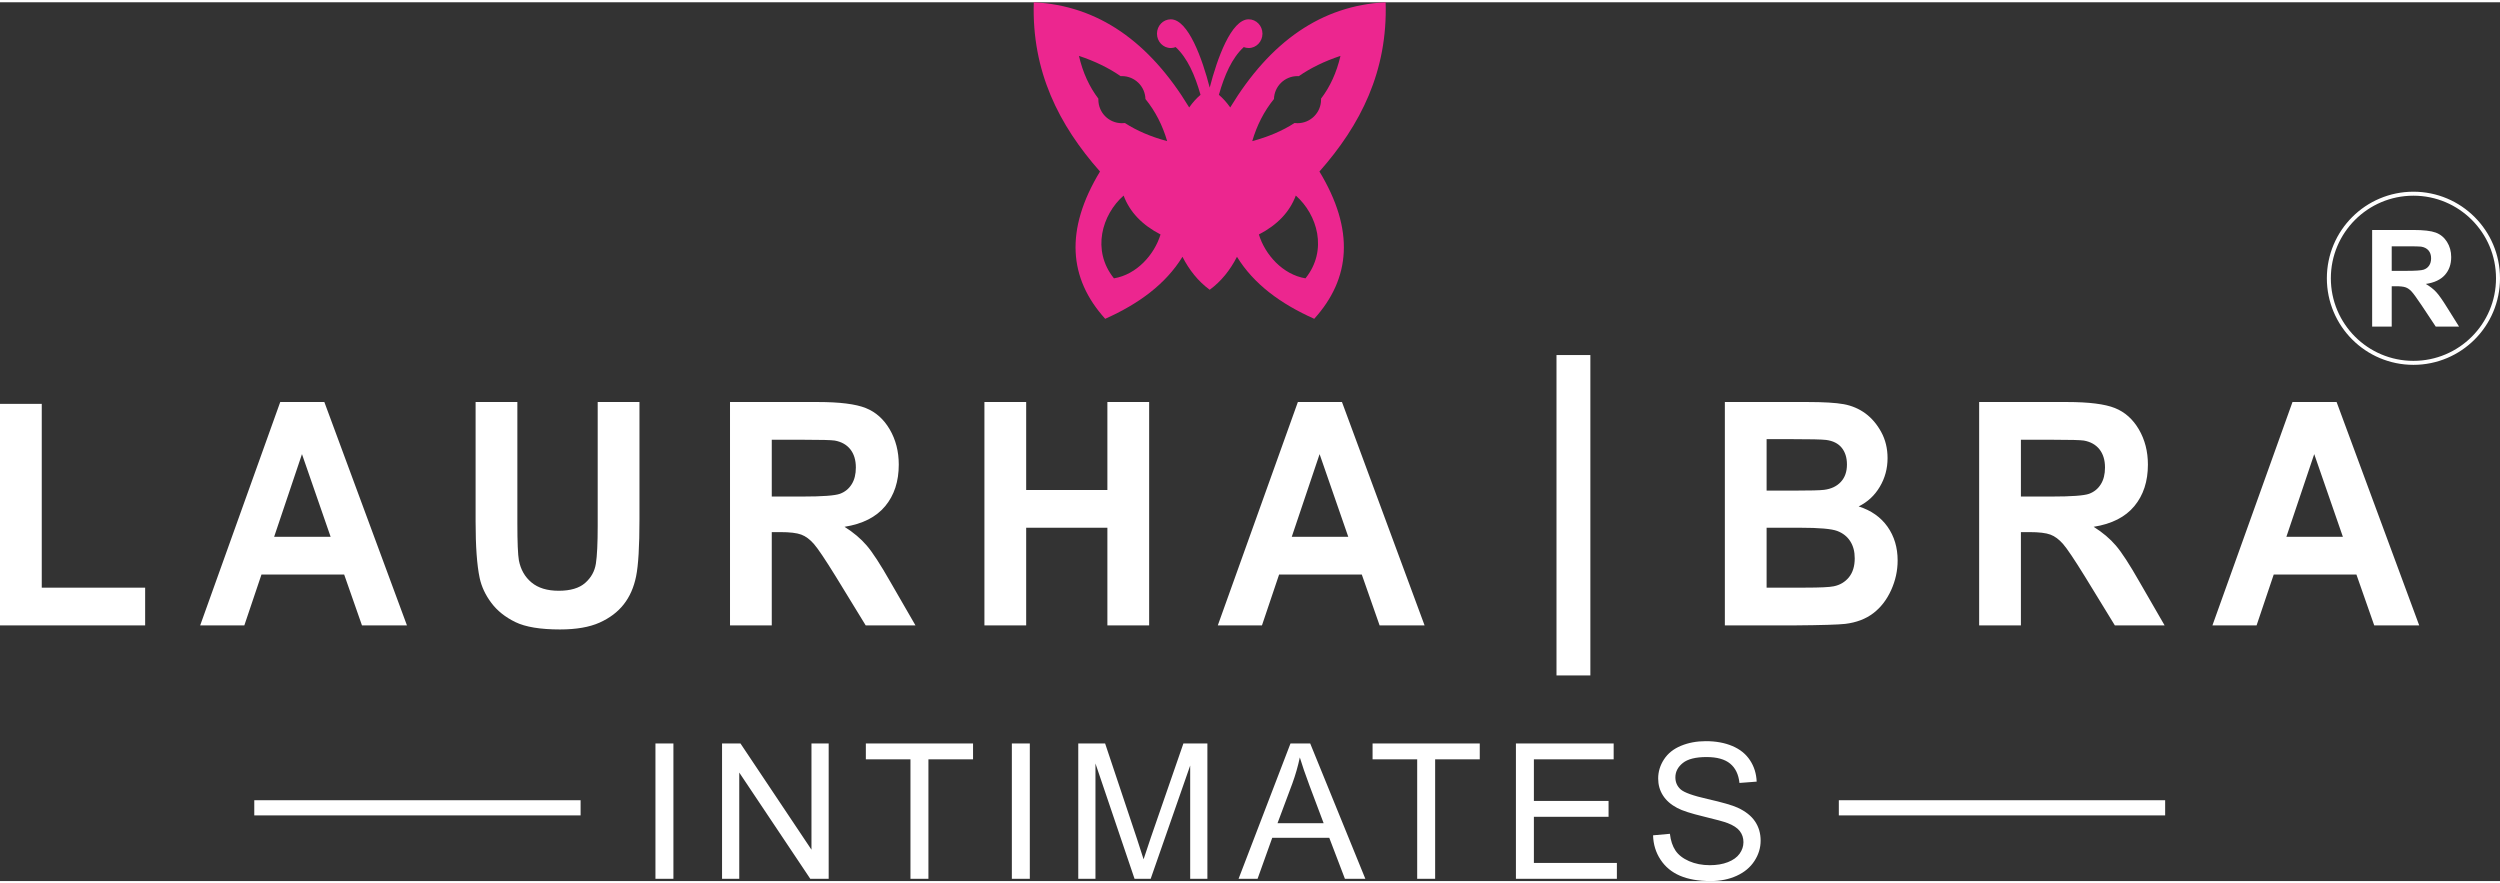
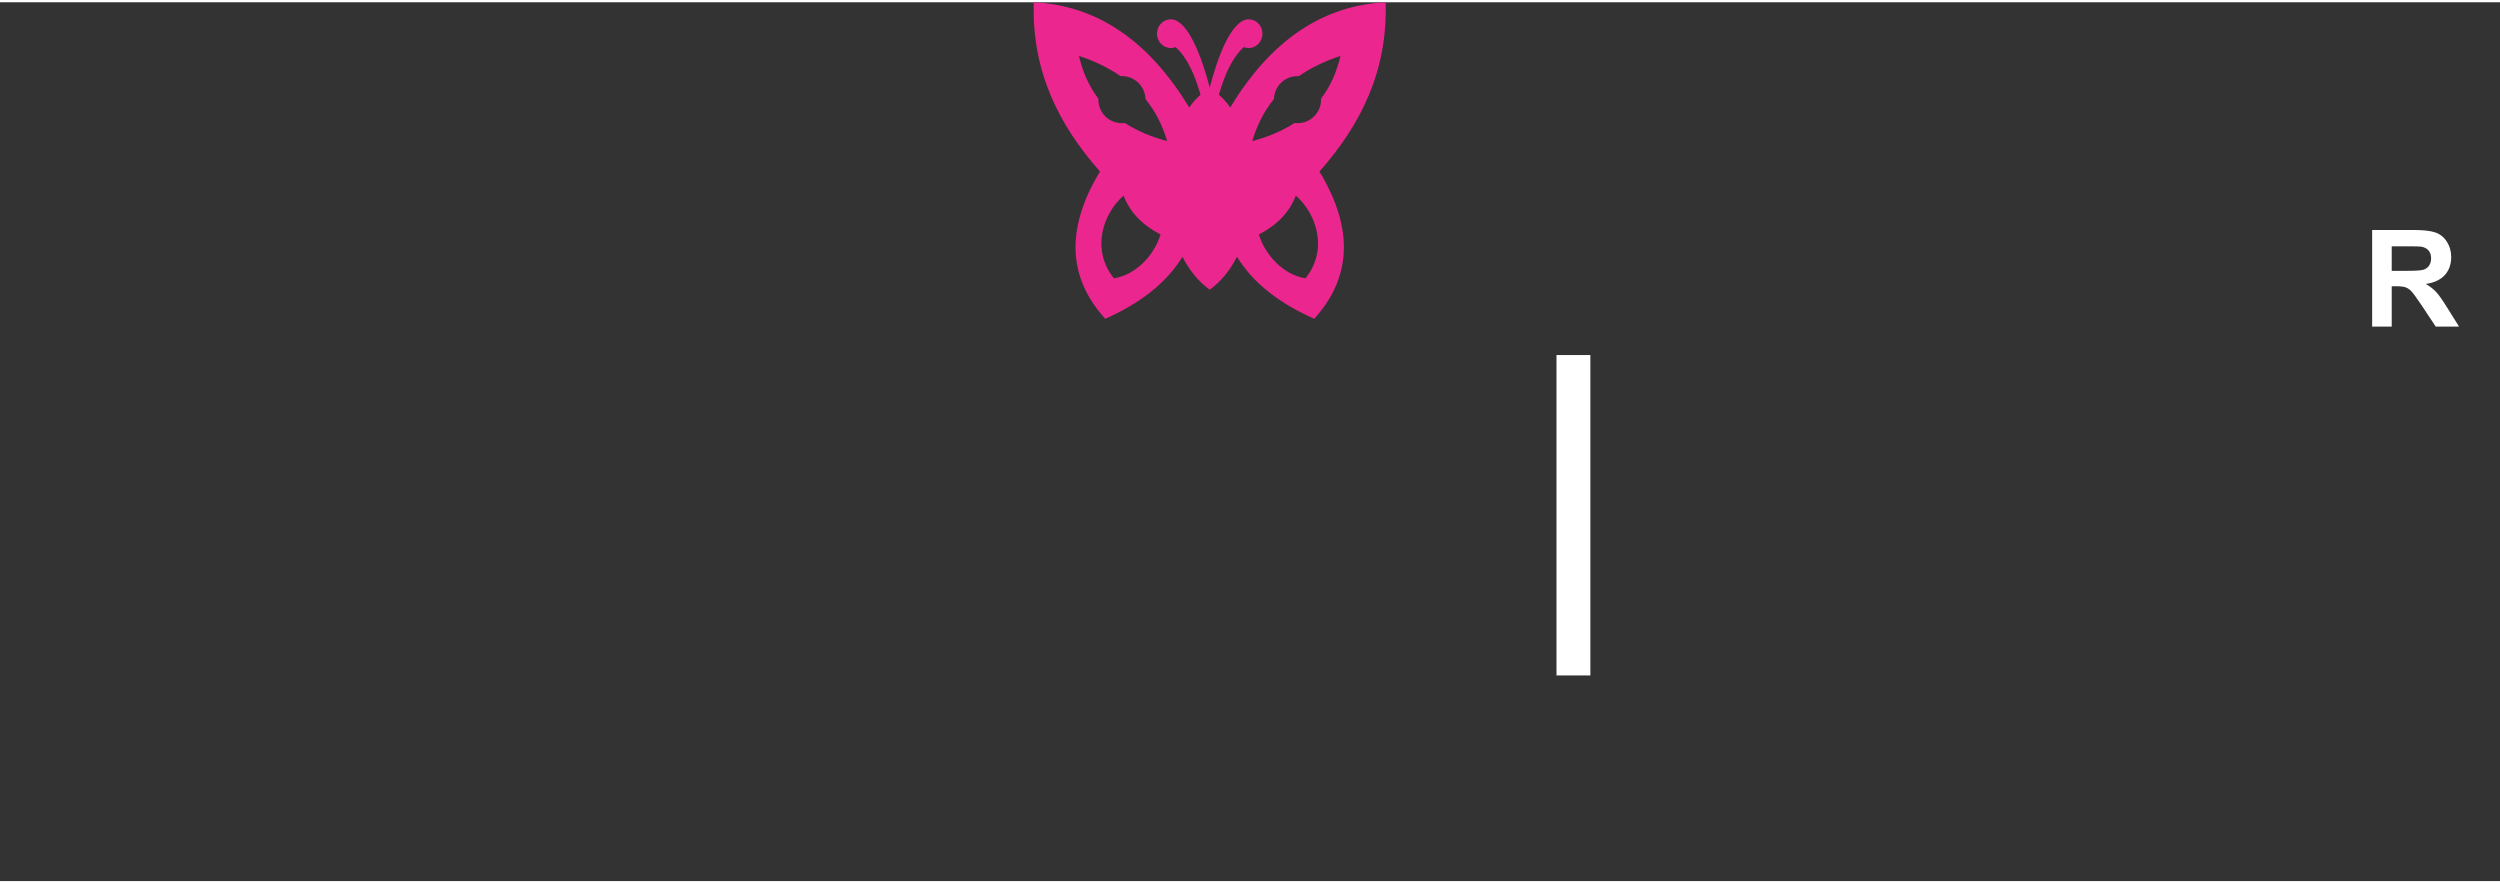
<svg xmlns="http://www.w3.org/2000/svg" xml:space="preserve" width="300px" height="106px" version="1.1" style="shape-rendering:geometricPrecision; text-rendering:geometricPrecision; image-rendering:optimizeQuality; fill-rule:evenodd; clip-rule:evenodd" viewBox="0 0 299.893 105.417">
  <rect x="0" y="0" width="299.893" height="105.417" fill="#333333" stroke="none" />
  <defs>
    <style type="text/css">
   
    .fil2 {fill:#EC268F}
    .fil1 {fill:white}
    .fil0 {fill:white;fill-rule:nonzero}
   
  </style>
  </defs>
  <g id="Camada_x0020_1">
-     <path class="fil0" d="M0 74.747l0 -26.571 5.009 0 0 22.043 12.402 0 0 4.528 -17.411 0zm48.816 0l-5.395 0 -2.136 -6.1 -9.92 0 -2.056 6.1 -5.297 0 9.604 -26.795 5.291 0 9.909 26.795zm-9.155 -10.628l-3.437 -9.917 -3.339 9.917 6.776 0zm17.391 -16.167l5.009 0 0 14.52c0,2.308 0.063,3.799 0.184,4.479 0.213,1.097 0.714,1.983 1.509,2.644 0.8,0.668 1.888,0.998 3.27,0.998 1.399,0 2.459,-0.312 3.173,-0.942 0.714,-0.63 1.14,-1.397 1.284,-2.314 0.144,-0.917 0.218,-2.432 0.218,-4.553l0 -14.832 5.01 0 0 14.09c0,3.218 -0.133,5.495 -0.404,6.823 -0.27,1.329 -0.765,2.452 -1.491,3.369 -0.719,0.916 -1.687,1.64 -2.896,2.183 -1.215,0.542 -2.792,0.817 -4.744,0.817 -2.355,0 -4.14,-0.293 -5.355,-0.886 -1.215,-0.593 -2.176,-1.36 -2.884,-2.308 -0.709,-0.948 -1.169,-1.933 -1.394,-2.975 -0.328,-1.534 -0.489,-3.805 -0.489,-6.805l0 -14.308zm30.518 26.795l0 -26.795 10.519 0c2.643,0 4.566,0.243 5.764,0.723 1.203,0.481 2.159,1.335 2.878,2.564 0.72,1.235 1.083,2.638 1.083,4.222 0,2.015 -0.541,3.674 -1.629,4.984 -1.089,1.31 -2.712,2.133 -4.877,2.476 1.076,0.68 1.963,1.429 2.66,2.246 0.702,0.817 1.646,2.27 2.833,4.353l3.016 5.227 -5.97 0 -3.581 -5.85c-1.284,-2.077 -2.165,-3.387 -2.643,-3.93 -0.472,-0.536 -0.973,-0.911 -1.503,-1.11 -0.535,-0.2 -1.376,-0.3 -2.528,-0.3l-1.013 0 0 11.19 -5.009 0zm5.009 -15.456l3.697 0c2.395,0 3.886,-0.112 4.485,-0.33 0.593,-0.219 1.065,-0.599 1.399,-1.136 0.34,-0.536 0.506,-1.21 0.506,-2.014 0,-0.905 -0.224,-1.628 -0.667,-2.19 -0.444,-0.555 -1.071,-0.904 -1.877,-1.047 -0.409,-0.063 -1.624,-0.094 -3.645,-0.094l-3.898 0 0 6.811zm25.509 15.456l0 -26.795 5.009 0 0 10.553 9.742 0 0 -10.553 5.009 0 0 26.795 -5.009 0 0 -11.713 -9.742 0 0 11.713 -5.009 0zm52.8 0l-5.395 0 -2.136 -6.1 -9.92 0 -2.056 6.1 -5.297 0 9.604 -26.795 5.291 0 9.909 26.795zm-9.154 -10.628l-3.438 -9.917 -3.339 9.917 6.777 0z" />
    <polygon class="fil0" points="186.713,80.751 186.713,42.318 190.776,42.318 190.776,80.751 " />
-     <path class="fil0" d="M206.908 47.952l9.891 0c1.964,0 3.42,0.087 4.382,0.262 0.967,0.181 1.825,0.549 2.585,1.104 0.76,0.561 1.394,1.303 1.9,2.233 0.507,0.929 0.76,1.977 0.76,3.131 0,1.247 -0.311,2.401 -0.933,3.443 -0.621,1.048 -1.468,1.827 -2.533,2.351 1.503,0.48 2.654,1.291 3.466,2.439 0.806,1.148 1.209,2.495 1.209,4.048 0,1.222 -0.259,2.408 -0.783,3.562 -0.524,1.153 -1.238,2.076 -2.147,2.769 -0.904,0.686 -2.021,1.11 -3.351,1.272 -0.829,0.094 -2.839,0.156 -6.023,0.181l-8.423 0 0 -26.795zm5.009 4.453l0 6.175 3.27 0c1.941,0 3.15,-0.031 3.622,-0.093 0.852,-0.106 1.526,-0.425 2.015,-0.955 0.489,-0.53 0.731,-1.222 0.731,-2.083 0,-0.83 -0.213,-1.497 -0.633,-2.015 -0.42,-0.517 -1.048,-0.829 -1.877,-0.935 -0.495,-0.063 -1.917,-0.094 -4.261,-0.094l-2.867 0zm0 10.629l0 7.185 4.629 0c1.797,0 2.942,-0.056 3.426,-0.162 0.743,-0.15 1.347,-0.506 1.814,-1.073 0.466,-0.574 0.702,-1.329 0.702,-2.283 0,-0.811 -0.178,-1.491 -0.541,-2.052 -0.357,-0.561 -0.881,-0.973 -1.561,-1.229 -0.679,-0.256 -2.159,-0.386 -4.433,-0.386l-4.036 0zm25.496 11.713l0 -26.795 10.519 0c2.643,0 4.566,0.243 5.763,0.723 1.204,0.481 2.159,1.335 2.879,2.564 0.72,1.235 1.083,2.638 1.083,4.222 0,2.015 -0.542,3.674 -1.63,4.984 -1.088,1.31 -2.712,2.133 -4.876,2.476 1.076,0.68 1.963,1.429 2.66,2.246 0.702,0.817 1.646,2.27 2.832,4.353l3.017 5.227 -5.97 0 -3.582 -5.85c-1.284,-2.077 -2.165,-3.387 -2.642,-3.93 -0.473,-0.536 -0.974,-0.911 -1.503,-1.11 -0.536,-0.2 -1.376,-0.3 -2.528,-0.3l-1.013 0 0 11.19 -5.009 0zm5.009 -15.456l3.696 0c2.395,0 3.887,-0.112 4.486,-0.33 0.593,-0.219 1.065,-0.599 1.399,-1.136 0.339,-0.536 0.506,-1.21 0.506,-2.014 0,-0.905 -0.224,-1.628 -0.668,-2.19 -0.443,-0.555 -1.071,-0.904 -1.877,-1.047 -0.408,-0.063 -1.623,-0.094 -3.644,-0.094l-3.898 0 0 6.811zm47.778 15.456l-5.395 0 -2.136 -6.1 -9.921 0 -2.055 6.1 -5.297 0 9.604 -26.795 5.291 0 9.909 26.795zm-9.155 -10.628l-3.437 -9.917 -3.34 9.917 6.777 0z" />
-     <path class="fil0" d="M78.626 105.145l0 -16.237 2.155 0 0 16.237 -2.155 0zm7.989 0l0 -16.237 2.208 0 8.519 12.745 0 -12.745 2.064 0 0 16.237 -2.207 0 -8.52 -12.745 0 12.745 -2.064 0zm22.602 0l0 -14.333 -5.352 0 0 -1.904 12.859 0 0 1.904 -5.352 0 0 14.333 -2.155 0zm12.162 0l0 -16.237 2.155 0 0 16.237 -2.155 0zm7.967 0l0 -16.237 3.22 0 3.84 11.494c0.355,1.069 0.613,1.871 0.775,2.404 0.185,-0.59 0.476,-1.459 0.869,-2.605l3.909 -11.293 2.876 0 0 16.237 -2.064 0 0 -13.584 -4.739 13.584 -1.936 0 -4.687 -13.834 0 13.834 -2.063 0zm19.23 0l6.229 -16.237 2.362 0 6.615 16.237 -2.45 0 -1.878 -4.921 -6.838 0 -1.761 4.921 -2.279 0zm4.671 -6.667l5.534 0 -1.693 -4.502c-0.511,-1.368 -0.896,-2.498 -1.165,-3.39 -0.223,1.058 -0.521,2.097 -0.895,3.126l-1.781 4.766zm16.755 6.667l0 -14.333 -5.352 0 0 -1.904 12.858 0 0 1.904 -5.352 0 0 14.333 -2.154 0zm11.844 0l0 -16.237 11.725 0 0 1.904 -9.57 0 0 4.99 8.958 0 0 1.905 -8.958 0 0 5.533 9.956 0 0 1.905 -12.111 0zm16.452 -5.216l2.019 -0.181c0.094,0.816 0.317,1.485 0.669,2.011 0.351,0.521 0.895,0.945 1.632,1.27 0.737,0.321 1.569,0.484 2.491,0.484 0.82,0 1.542,-0.121 2.17,-0.367 0.627,-0.246 1.092,-0.582 1.398,-1.009 0.307,-0.427 0.462,-0.892 0.462,-1.391 0,-0.507 -0.148,-0.949 -0.443,-1.331 -0.295,-0.378 -0.782,-0.695 -1.462,-0.956 -0.435,-0.166 -1.399,-0.431 -2.892,-0.79 -1.493,-0.359 -2.536,-0.695 -3.133,-1.013 -0.775,-0.408 -1.35,-0.915 -1.728,-1.516 -0.382,-0.601 -0.571,-1.277 -0.571,-2.022 0,-0.824 0.235,-1.591 0.7,-2.302 0.465,-0.714 1.141,-1.255 2.037,-1.625 0.892,-0.37 1.886,-0.556 2.979,-0.556 1.201,0 2.264,0.193 3.182,0.582 0.918,0.386 1.625,0.957 2.121,1.713 0.495,0.752 0.759,1.606 0.797,2.559l-2.064 0.158c-0.109,-1.024 -0.483,-1.799 -1.122,-2.321 -0.639,-0.525 -1.584,-0.786 -2.831,-0.786 -1.301,0 -2.249,0.238 -2.843,0.715 -0.593,0.476 -0.892,1.05 -0.892,1.723 0,0.582 0.212,1.062 0.631,1.44 0.416,0.375 1.493,0.764 3.24,1.157 1.746,0.397 2.944,0.741 3.594,1.036 0.941,0.434 1.641,0.982 2.09,1.651 0.45,0.666 0.673,1.433 0.673,2.302 0,0.866 -0.245,1.675 -0.741,2.438 -0.495,0.764 -1.202,1.357 -2.128,1.78 -0.926,0.424 -1.965,0.635 -3.125,0.635 -1.467,0 -2.695,-0.215 -3.686,-0.642 -0.994,-0.427 -1.769,-1.07 -2.332,-1.932 -0.567,-0.858 -0.862,-1.829 -0.892,-2.914z" />
-     <path class="fil1" d="M30.503 95.721l39.144 0 0 1.82 -39.144 0 0 -1.82zm190.078 0l39.145 0 0 1.82 -39.145 0 0 -1.82z" />
    <path class="fil2" d="M140.441 5.489c0.208,0 0.406,-0.04 0.589,-0.113 1.422,1.32 2.314,3.371 2.982,5.725 -0.495,0.42 -0.949,0.929 -1.359,1.513 -4.78,-7.886 -10.94,-12.231 -18.643,-12.614 -0.258,8.28 3.009,14.725 7.943,20.302 -4.24,7.005 -3.755,12.825 0.623,17.668 4.012,-1.788 7.251,-4.155 9.269,-7.438 0.801,1.573 1.882,2.94 3.269,3.954 1.387,-1.014 2.468,-2.381 3.27,-3.954 2.017,3.283 5.255,5.65 9.268,7.438 4.377,-4.843 4.863,-10.663 0.623,-17.668 4.933,-5.577 8.2,-12.022 7.942,-20.302 -7.703,0.383 -13.862,4.728 -18.642,12.614 -0.411,-0.584 -0.865,-1.093 -1.36,-1.513 0.669,-2.354 1.56,-4.405 2.982,-5.725 0.183,0.073 0.382,0.113 0.59,0.113 0.914,0 1.654,-0.772 1.654,-1.723 0,-0.951 -0.74,-1.722 -1.654,-1.722 -2.093,0 -3.784,4.731 -4.673,8.192 -0.89,-3.461 -2.58,-8.192 -4.673,-8.192 -0.914,0 -1.654,0.771 -1.654,1.722 0,0.951 0.74,1.723 1.654,1.723zm15 17.698c-0.737,1.978 -2.222,3.528 -4.429,4.667 0.743,2.432 2.865,4.811 5.589,5.262 2.709,-3.366 1.425,-7.654 -1.16,-9.929zm-20.655 0c0.737,1.978 2.223,3.528 4.429,4.667 -0.743,2.432 -2.864,4.811 -5.589,5.262 -2.709,-3.366 -1.424,-7.654 1.16,-9.929zm26.014 -16.756c-0.466,2.015 -1.255,3.714 -2.332,5.131l0.003 0.119c0,1.561 -1.264,2.825 -2.826,2.825 -0.121,0 -0.24,-0.008 -0.357,-0.022 -1.464,0.947 -3.164,1.661 -5.071,2.173 0.55,-1.879 1.404,-3.571 2.605,-5.051 0.04,-1.526 1.288,-2.749 2.823,-2.749l0.16 0.004c1.402,-0.972 3.058,-1.787 4.995,-2.43zm-31.373 0c0.466,2.015 1.256,3.714 2.332,5.131l-0.002 0.12c0,1.56 1.263,2.824 2.824,2.824 0.121,0 0.241,-0.008 0.359,-0.022 1.463,0.947 3.163,1.661 5.07,2.173 -0.55,-1.879 -1.404,-3.571 -2.605,-5.051 -0.04,-1.525 -1.288,-2.749 -2.824,-2.749l-0.158 0.004c-1.403,-0.972 -3.059,-1.787 -4.996,-2.43z" />
    <path class="fil0" d="M284.556 38.902l0 -11.587 4.928 0c1.238,0 2.138,0.105 2.7,0.313 0.563,0.208 1.011,0.577 1.348,1.109 0.337,0.534 0.507,1.14 0.507,1.825 0,0.872 -0.253,1.589 -0.763,2.155 -0.51,0.567 -1.27,0.923 -2.285,1.071 0.505,0.294 0.92,0.618 1.247,0.971 0.328,0.353 0.771,0.982 1.326,1.882l1.414 2.261 -2.797 0 -1.678 -2.53c-0.601,-0.898 -1.014,-1.465 -1.238,-1.699 -0.221,-0.232 -0.455,-0.394 -0.704,-0.48 -0.25,-0.087 -0.644,-0.13 -1.184,-0.13l-0.474 0 0 4.839 -2.347 0zm2.347 -6.684l1.731 0c1.122,0 1.821,-0.048 2.101,-0.143 0.278,-0.094 0.499,-0.259 0.655,-0.49 0.16,-0.232 0.238,-0.524 0.238,-0.872 0,-0.391 -0.105,-0.704 -0.313,-0.946 -0.208,-0.24 -0.502,-0.391 -0.879,-0.453 -0.192,-0.027 -0.761,-0.041 -1.707,-0.041l-1.826 0 0 2.945z" />
-     <path class="fil0" d="M289.508 22.724c2.868,0 5.464,1.162 7.343,3.041 1.879,1.879 3.042,4.476 3.042,7.343 0,2.868 -1.163,5.464 -3.042,7.343 -1.879,1.879 -4.475,3.042 -7.343,3.042 -2.867,0 -5.464,-1.163 -7.343,-3.042 -1.879,-1.879 -3.041,-4.475 -3.041,-7.343 0,-2.867 1.162,-5.464 3.041,-7.343 1.88,-1.879 4.476,-3.041 7.343,-3.041zm7.005 3.379c-1.792,-1.792 -4.269,-2.901 -7.005,-2.901 -2.735,0 -5.212,1.109 -7.005,2.901 -1.792,1.793 -2.901,4.27 -2.901,7.005 0,2.736 1.109,5.213 2.901,7.005 1.793,1.793 4.27,2.902 7.005,2.902 2.736,0 5.213,-1.109 7.005,-2.902 1.793,-1.792 2.902,-4.269 2.902,-7.005 0,-2.735 -1.109,-5.212 -2.902,-7.005z" />
  </g>
</svg>